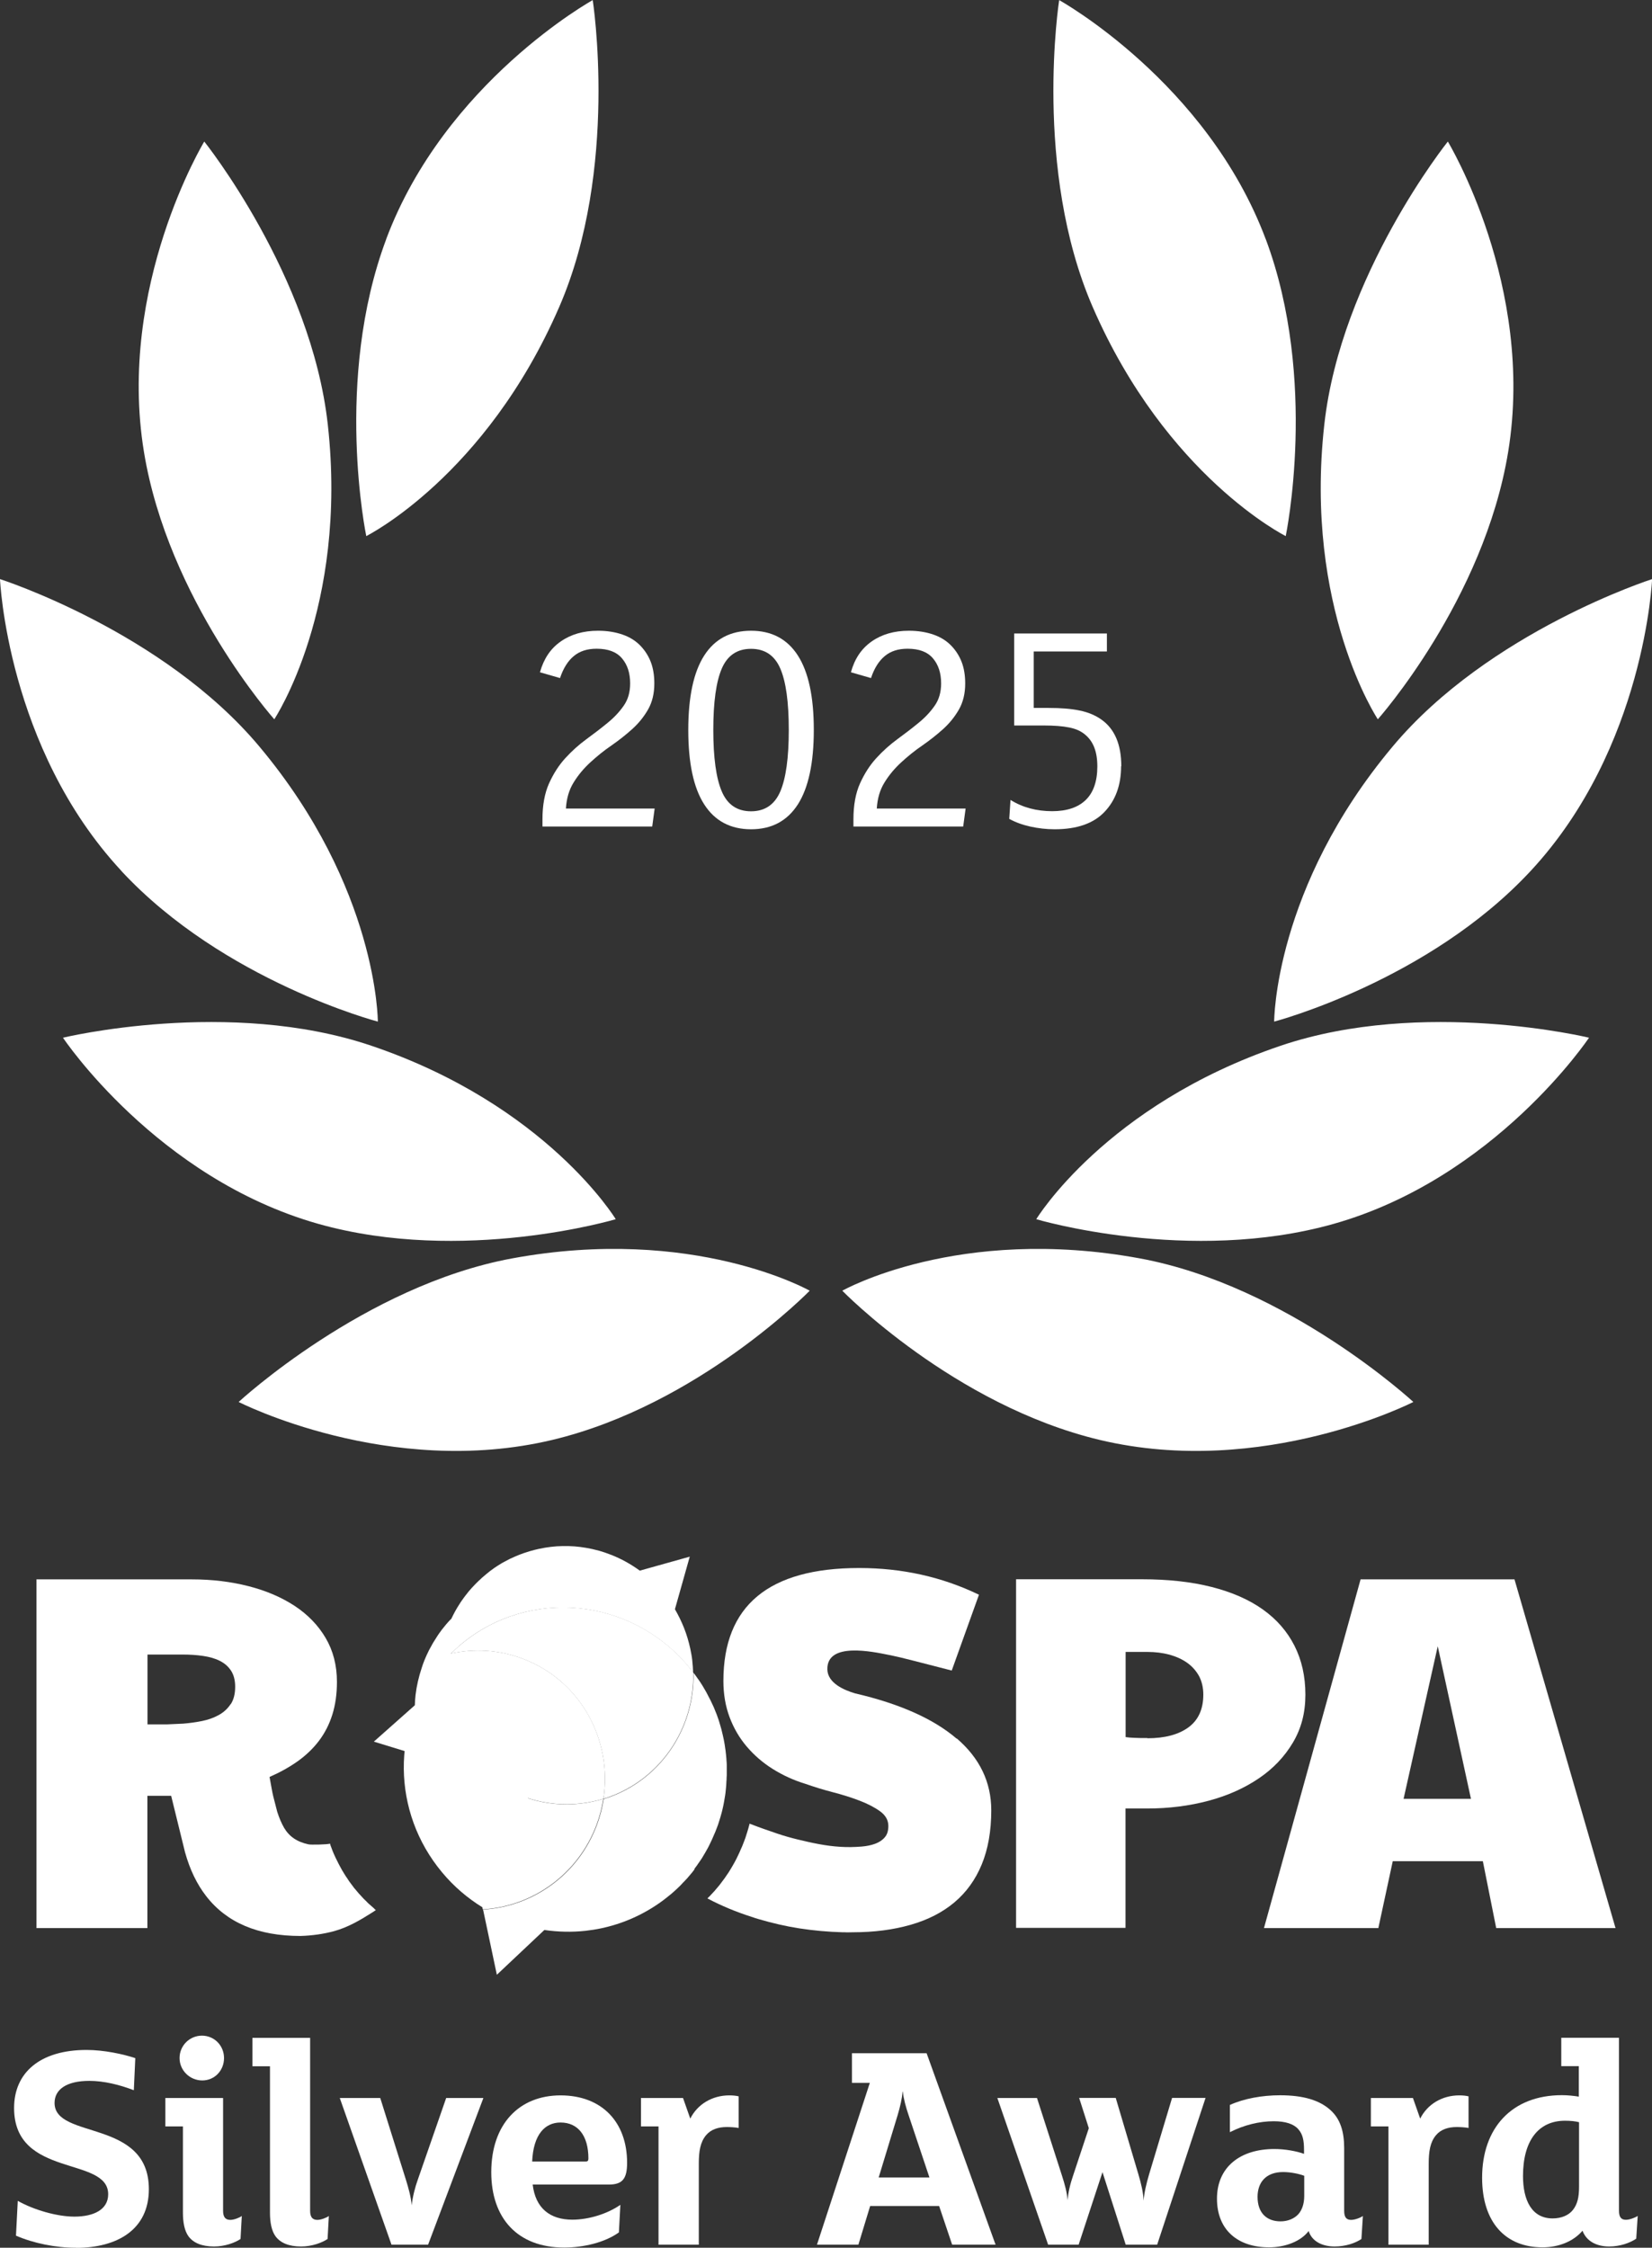
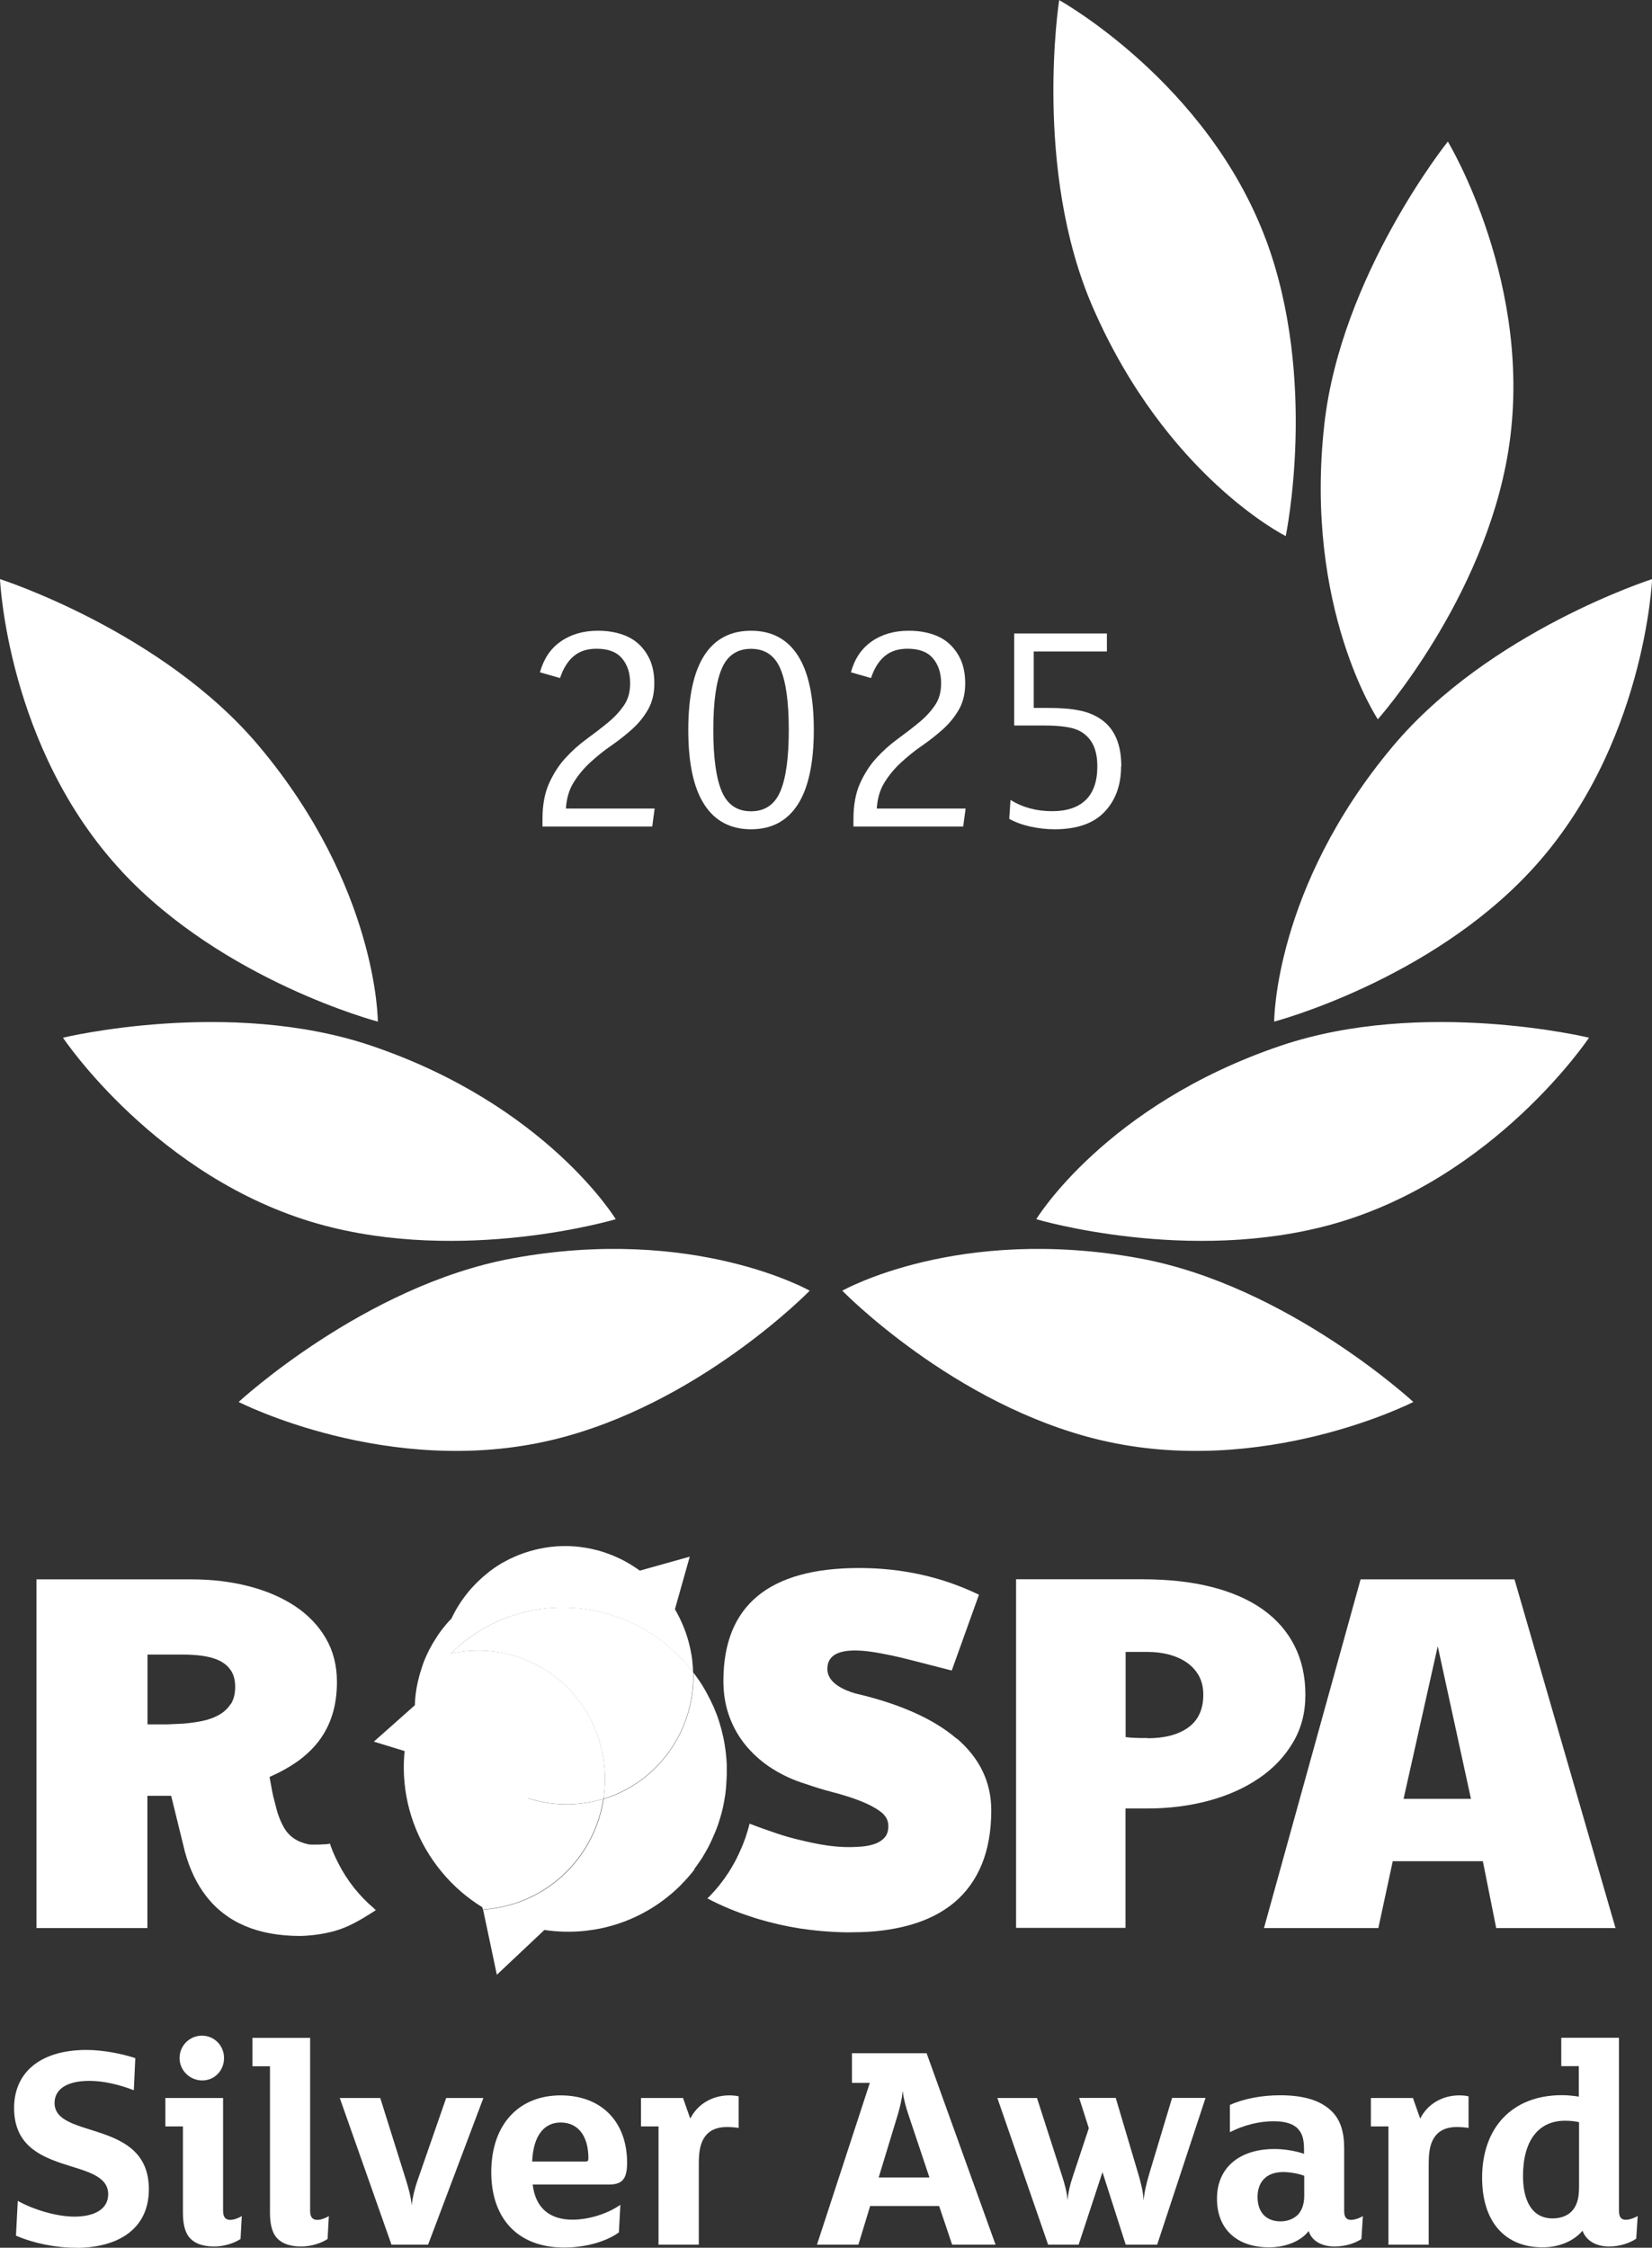
<svg xmlns="http://www.w3.org/2000/svg" xmlns:xlink="http://www.w3.org/1999/xlink" id="Layer_1" data-name="Layer 1" viewBox="0 0 157.14 213.75">
  <rect x="0" y="0" width="157.14" height="213.75" fill="#333333" stroke="none" />
  <defs>
    <style>
      .cls-1 {
        fill: #ffffff;
      }

      .cls-2 {
        fill: #ffffff;
      }

      .cls-3 {
        fill: #ffffff;
      }

      .cls-4 {
        fill: #ffffff;
      }

      .cls-5 {
        fill: #ffffff;
      }
    </style>
    <symbol id="_2018" data-name="2018" viewBox="0 0 55.27 18.88">
      <g>
        <path class="cls-1" d="M10.9,16.91l-.23,1.71H.23v-.7c0-1.33.21-2.47.62-3.39.42-.93.93-1.73,1.55-2.41.62-.68,1.29-1.28,2-1.8.71-.52,1.38-1.03,2-1.54.62-.5,1.14-1.05,1.55-1.64.42-.59.62-1.3.62-2.13,0-.99-.26-1.78-.78-2.39-.52-.61-1.32-.91-2.41-.91-.89,0-1.61.23-2.17.7-.56.46-1,1.16-1.31,2.09l-1.91-.55C.35,2.67,1,1.69,1.97,1.02c.97-.68,2.15-1.02,3.54-1.02.85,0,1.62.12,2.32.36s1.28.6,1.74,1.09c.42.44.75.96.97,1.54.22.58.33,1.26.33,2.03,0,.95-.2,1.77-.59,2.46-.4.7-.9,1.32-1.51,1.87-.61.55-1.27,1.07-1.99,1.57-.72.49-1.38,1.03-2,1.6-.62.57-1.15,1.2-1.58,1.9-.44.7-.68,1.53-.74,2.49h8.44Z" />
        <path class="cls-1" d="M26.04,9.43c0,3.15-.51,5.51-1.52,7.09-1.02,1.58-2.5,2.36-4.45,2.36s-3.44-.79-4.45-2.36c-1.02-1.58-1.52-3.94-1.52-7.09s.51-5.51,1.52-7.08,2.5-2.35,4.45-2.35,3.44.78,4.45,2.35,1.52,3.92,1.52,7.08ZM23.66,9.43c0-2.65-.27-4.6-.81-5.84-.54-1.25-1.47-1.87-2.78-1.87s-2.24.62-2.78,1.87c-.54,1.25-.81,3.2-.81,5.84s.27,4.6.81,5.86c.54,1.26,1.47,1.88,2.78,1.88s2.24-.63,2.78-1.88c.54-1.26.81-3.21.81-5.86Z" />
        <path class="cls-1" d="M40.48,16.91l-.23,1.71h-10.44v-.7c0-1.33.21-2.47.62-3.39.42-.93.93-1.73,1.55-2.41.62-.68,1.29-1.28,2-1.8.71-.52,1.38-1.03,2-1.54.62-.5,1.14-1.05,1.55-1.64.42-.59.62-1.3.62-2.13,0-.99-.26-1.78-.78-2.39-.52-.61-1.32-.91-2.41-.91-.89,0-1.61.23-2.17.7-.56.46-1,1.16-1.31,2.09l-1.91-.55c.35-1.28,1-2.25,1.97-2.93.97-.68,2.15-1.02,3.54-1.02.85,0,1.62.12,2.32.36s1.28.6,1.74,1.09c.42.44.75.96.97,1.54.22.58.33,1.26.33,2.03,0,.95-.2,1.77-.59,2.46-.4.7-.9,1.32-1.51,1.87-.61.55-1.27,1.07-1.99,1.57-.72.49-1.38,1.03-2,1.6-.62.57-1.15,1.2-1.58,1.9-.44.7-.68,1.53-.74,2.49h8.44Z" />
        <path class="cls-1" d="M55.27,12.88c0,1.8-.53,3.25-1.58,4.35-1.05,1.1-2.63,1.65-4.74,1.65-.79,0-1.57-.09-2.33-.26-.76-.17-1.43-.42-1.99-.73l.12-1.8c1.16.72,2.48,1.07,3.97,1.07,1.39,0,2.46-.36,3.19-1.07.73-.71,1.1-1.78,1.1-3.19s-.39-2.38-1.16-3.02c-.39-.33-.89-.56-1.52-.68-.63-.13-1.44-.19-2.42-.19h-2.81V.26h8.82v1.71h-6.96v5.37h1.36c1.22,0,2.22.08,3.02.25.79.16,1.48.45,2.06.86,1.26.89,1.89,2.37,1.89,4.44Z" />
      </g>
    </symbol>
  </defs>
  <use width="55.27" height="18.88" transform="translate(51.37 59.98)" xlink:href="#_2018" />
  <g>
    <path class="cls-1" d="M7.24,213.75c-1.96,0-4.06-.43-5.72-1.15l.17-3.31c1.52.86,3.74,1.5,5.38,1.5,1.84,0,3.22-.66,3.22-2.13,0-3.65-8.95-1.5-8.95-8.2,0-3.34,2.44-5.52,6.9-5.52,1.64,0,3.51.4,4.63.78l-.14,3.05c-1.35-.52-2.85-.89-4.23-.89-2.16,0-3.31.81-3.31,2.1,0,3.51,8.97,1.47,8.97,8.2,0,3.88-3.05,5.58-6.93,5.58Z" />
    <path class="cls-1" d="M22.89,212.91c-.55.37-1.5.72-2.53.72-1.18,0-1.98-.35-2.44-.98-.37-.52-.52-1.32-.52-2.24v-8.2h-1.67v-2.7h5.49v10.73c0,.6.23.86.69.86.34,0,.86-.2,1.09-.37l-.12,2.19ZM19.24,197.84c-1.18,0-2.16-.95-2.16-2.13s.95-2.13,2.13-2.13,2.1.95,2.1,2.13-.89,2.13-2.07,2.13Z" />
    <path class="cls-1" d="M31.17,212.91c-.55.37-1.5.72-2.53.72-1.18,0-1.98-.35-2.44-.98-.37-.52-.52-1.32-.52-2.24v-13.92h-1.67v-2.7h5.49v16.45c0,.6.23.86.69.86.34,0,.86-.2,1.09-.37l-.12,2.19Z" />
    <path class="cls-1" d="M45.98,199.51l-5.26,13.95h-3.48l-4.92-13.95h3.85l2.44,7.77c.23.75.49,1.64.55,2.44.09-.81.32-1.73.58-2.44l2.7-7.77h3.54Z" />
    <path class="cls-1" d="M57.92,207.74h-7.25c.26,2.24,1.64,3.34,3.77,3.34,1.61,0,3.37-.58,4.57-1.41l-.14,2.62c-1.32.95-3.34,1.44-5.21,1.44-4.46,0-6.93-2.82-6.93-7.16,0-4.6,2.67-7.31,6.59-7.31s6.33,2.53,6.33,6.41c0,1.5-.43,2.07-1.73,2.07ZM53.32,201.84c-1.47,0-2.59,1.12-2.7,3.71h5.09c.2,0,.26-.09.26-.29,0-2.19-1.01-3.42-2.65-3.42Z" />
    <path class="cls-1" d="M70.26,202.36c-.29-.06-.78-.09-1.12-.09-.83,0-1.52.23-1.98.78-.55.66-.69,1.52-.69,2.73v7.68h-3.83v-11.25h-1.67v-2.7h4l.69,1.96c.69-1.38,2.1-2.21,3.71-2.21.35,0,.63.03.89.09v3.02Z" />
    <path class="cls-1" d="M94.71,213.46h-4.14l-1.24-3.68h-6.56l-1.12,3.68h-3.94l5.03-15.39h-1.7v-2.82h7.1l6.56,18.21ZM88.41,207.07l-1.98-5.92c-.26-.75-.49-1.61-.55-2.24h-.03c-.03.58-.23,1.44-.46,2.21l-1.81,5.95h4.83Z" />
    <path class="cls-1" d="M114.67,199.51l-4.6,13.95h-2.99l-2.21-6.9-2.27,6.9h-2.9l-4.83-13.95h3.77l2.36,7.33c.29.89.49,1.64.55,2.39.06-.72.23-1.5.55-2.42l1.47-4.43-.92-2.88h3.48l2.16,7.28c.26.89.46,1.7.49,2.5.06-.78.26-1.61.52-2.5l2.19-7.28h3.22Z" />
    <path class="cls-1" d="M129.51,212.91c-.58.4-1.52.72-2.56.72-1.18,0-2.16-.49-2.47-1.47-.75.98-2.21,1.55-3.77,1.55-2.96,0-4.95-1.64-4.95-4.63s2.19-4.72,5.46-4.72c1.01,0,2.1.2,2.82.46v-.37c0-.92-.12-1.5-.55-1.98-.43-.49-1.21-.75-2.33-.75-1.35,0-2.82.35-4.17,1.04v-2.59c1.32-.6,3.05-.92,4.77-.92,2.19,0,3.8.46,4.86,1.47.86.81,1.24,1.96,1.24,3.57v5.95c0,.6.2.86.66.86.35,0,.89-.2,1.12-.37l-.14,2.19ZM124.04,206.9c-.43-.17-1.27-.35-1.98-.35-1.67,0-2.44,1.01-2.44,2.36,0,1.52.86,2.33,2.19,2.33.69,0,1.29-.26,1.67-.66.37-.4.58-1.01.58-1.75v-1.93Z" />
    <path class="cls-1" d="M139.69,202.36c-.29-.06-.78-.09-1.12-.09-.83,0-1.52.23-1.98.78-.55.66-.69,1.52-.69,2.73v7.68h-3.83v-11.25h-1.67v-2.7h4l.69,1.96c.69-1.38,2.1-2.21,3.71-2.21.35,0,.63.03.89.09v3.02Z" />
    <path class="cls-1" d="M155.65,212.88c-.63.43-1.58.75-2.59.75-1.09,0-2.13-.43-2.53-1.5-.83.98-2.21,1.58-3.8,1.58-3.57,0-5.75-2.42-5.75-6.62,0-4.72,2.82-7.85,7.59-7.85.55,0,1.12.06,1.61.14v-2.9h-1.67v-2.7h5.49v16.45c0,.6.2.86.66.86.34,0,.89-.2,1.12-.37l-.14,2.16ZM150.19,201.81c-.32-.09-.81-.14-1.32-.14-2.56,0-4,1.93-4,5.26,0,2.3.83,4.03,2.82,4.03.86,0,1.55-.32,1.93-.81.43-.55.58-1.21.58-2.19v-6.16Z" />
  </g>
  <g>
    <path class="cls-1" d="M52.53,136.93c13.91-3.32,24.49-14.19,24.49-14.19,0,0-11.03-6.26-28.32-3.07-14.06,2.6-26,13.65-26,13.65,0,0,14.29,7.31,29.83,3.61" />
    <path class="cls-1" d="M30.27,116.38c13.76,3.89,28.3-.44,28.3-.44,0,0-6.58-10.85-23.23-16.49-13.54-4.59-29.35-.77-29.35-.77,0,0,8.9,13.35,24.28,17.7" />
    <path class="cls-1" d="M11.54,82.82c9.73,10.48,24.4,14.33,24.4,14.33,0,0,.02-12.69-11.27-26.16C15.49,60.03,0,55.07,0,55.07c0,0,.67,16.04,11.54,27.74" />
-     <path class="cls-1" d="M13.69,42.96c2.31,14.11,12.4,25.44,12.4,25.44,0,0,7.03-10.56,5.09-28.03-1.58-14.21-11.75-26.91-11.75-26.91,0,0-8.32,13.73-5.74,29.5" />
-     <path class="cls-1" d="M36.74,22.74c-5.01,13.39-1.9,28.24-1.9,28.24,0,0,11.35-5.66,18.35-21.78,5.7-13.12,3.19-29.19,3.19-29.19,0,0-14.04,7.77-19.65,22.74" />
    <path class="cls-1" d="M104.61,136.93c-13.91-3.32-24.49-14.19-24.49-14.19,0,0,11.03-6.26,28.32-3.07,14.06,2.6,26,13.65,26,13.65,0,0-14.29,7.31-29.83,3.61" />
    <path class="cls-1" d="M126.87,116.38c-13.76,3.89-28.3-.44-28.3-.44,0,0,6.58-10.85,23.23-16.49,13.54-4.59,29.35-.77,29.35-.77,0,0-8.91,13.35-24.28,17.7" />
    <path class="cls-1" d="M145.6,82.82c-9.73,10.48-24.4,14.33-24.4,14.33,0,0-.02-12.69,11.27-26.16,9.18-10.96,24.68-15.92,24.68-15.92,0,0-.67,16.04-11.54,27.74" />
    <path class="cls-1" d="M143.46,42.96c-2.31,14.11-12.4,25.44-12.4,25.44,0,0-7.04-10.56-5.09-28.03,1.58-14.21,11.75-26.91,11.75-26.91,0,0,8.32,13.73,5.74,29.5" />
    <path class="cls-1" d="M120.4,22.74c5.01,13.39,1.9,28.24,1.9,28.24,0,0-11.35-5.66-18.36-21.78-5.7-13.12-3.19-29.19-3.19-29.19,0,0,14.04,7.77,19.65,22.74" />
  </g>
  <g>
    <path class="cls-1" d="M96.66,150.18h11.96c2.48,0,4.69.24,6.62.73,1.93.49,3.56,1.2,4.88,2.14,1.32.94,2.32,2.09,3.01,3.45.69,1.36,1.04,2.91,1.04,4.65s-.39,3.21-1.18,4.55c-.79,1.33-1.86,2.47-3.23,3.4-1.37.93-2.96,1.65-4.79,2.14-1.83.49-3.79.74-5.88.74h-2.03v11.35h-10.41v-33.16ZM109.14,165.3c1.66,0,2.97-.35,3.91-1.04.94-.69,1.41-1.73,1.41-3.11,0-.67-.14-1.26-.41-1.77-.28-.5-.65-.92-1.13-1.26-.48-.34-1.04-.59-1.68-.77-.64-.17-1.34-.26-2.1-.26h-2.07v8.1c.22.03.5.06.85.07.35.02.75.02,1.22.02Z" />
    <path class="cls-1" d="M91,165.34c-2.19-1.88-5.41-3.32-9.67-4.31-1.05-.31-2.6-.98-2.63-2.27-.07-2.65,4.32-1.69,5.82-1.39.09.02.17.03.26.05.53.11,1.24.28,2.13.51.89.23,2.09.54,3.62.93l2.59-7.21c-3.52-1.7-7.32-2.54-11.4-2.54-8.6,0-12.91,3.58-12.91,10.74,0,1.26.2,2.41.59,3.45.39,1.04.94,1.98,1.64,2.8.7.82,1.53,1.54,2.48,2.13.96.6,1.99,1.07,3.11,1.41.8.28,1.66.55,2.59.79.93.24,1.78.51,2.56.81.78.3,1.43.64,1.94,1.01.52.38.78.84.78,1.39,0,.46-.11.82-.34,1.08-.23.27-.53.47-.91.61-.38.14-.81.23-1.31.27-.68.05-1.36.07-2.04.02-1.36-.08-2.72-.38-4.04-.7-.65-.16-1.3-.34-1.94-.56-.44-.15-.87-.3-1.3-.45-.19-.07-.9-.32-1.32-.49-.02.09-.04.18-.07.27-.03.13-.07.26-.11.39-.03.11-.06.21-.1.32-.04.13-.08.25-.12.38-.04.11-.08.21-.12.32-.04.12-.09.24-.14.36-.04.11-.09.22-.14.32-.05.12-.1.23-.15.35-.05.11-.1.22-.15.32-.05.11-.11.22-.16.33-.06.11-.12.22-.17.32-.06.11-.12.22-.18.32-.06.11-.13.21-.19.32-.06.1-.13.21-.19.31-.07.11-.14.21-.22.32-.07.1-.13.2-.2.29-.08.11-.16.21-.24.32-.07.09-.14.19-.21.28-.09.11-.18.21-.27.32-.07.09-.14.17-.22.26-.1.11-.2.22-.3.32-.07.08-.14.16-.22.23-.05.05-.1.09-.14.14,1.32.7,2.74,1.29,4.25,1.77.1.03.2.06.29.1.12.04.24.07.37.11,1.27.37,2.54.67,3.84.87,1.36.21,2.72.33,4.09.37.16,0,.31,0,.47.01.14,0,.36-.01.5-.01,2.07,0,3.87-.24,5.52-.71,1.64-.47,3.03-1.18,4.16-2.13,1.13-.95,2-2.15,2.6-3.6.6-1.45.91-3.17.91-5.15,0-2.69-1.1-4.97-3.29-6.85Z" />
    <path class="cls-1" d="M35.62,181.51c-.08-.06-.15-.13-.22-.19-.1-.09-.21-.18-.31-.27-.08-.07-.15-.14-.22-.22-.09-.09-.19-.18-.28-.27-.08-.08-.15-.16-.22-.24-.08-.09-.17-.18-.25-.27-.07-.08-.14-.17-.21-.25-.08-.09-.16-.18-.23-.27-.07-.09-.14-.18-.2-.27-.07-.09-.14-.18-.21-.28-.07-.09-.13-.19-.19-.28-.01-.02-.02-.03-.03-.05-.05-.08-.11-.15-.16-.23-.06-.1-.12-.19-.18-.29-.06-.09-.12-.19-.17-.28-.06-.1-.11-.2-.17-.31-.05-.09-.1-.19-.15-.28-.06-.11-.11-.21-.16-.32-.05-.09-.09-.19-.14-.28-.05-.11-.1-.22-.15-.33-.04-.09-.08-.19-.12-.28-.05-.12-.09-.23-.13-.35-.02-.04-.03-.09-.05-.13-.01-.04-.03-.07-.04-.11,0-.01-.01-.03-.01-.04-.01-.03-.02-.06-.03-.1-.23.09-1.82.12-2.04.07-.56-.12-1.02-.31-1.4-.57-.38-.26-.69-.6-.93-1.01-.24-.42-.46-.92-.65-1.52l-.26-1.01c-.03-.13-.07-.28-.12-.47-.05-.19-.09-.42-.14-.68l-.21-1.15c1-.44,1.9-.94,2.7-1.51.79-.57,1.46-1.21,2.01-1.94.55-.73.97-1.55,1.26-2.47.29-.92.44-1.96.44-3.12,0-1.57-.36-2.96-1.07-4.17-.71-1.21-1.7-2.23-2.94-3.05-1.25-.82-2.71-1.45-4.39-1.88-1.68-.43-3.48-.65-5.39-.65H3.47v33.16h10.55v-12.58h2.26l1.32,5.37c.46,1.65,1.13,3.04,2.01,4.17,1.96,2.53,4.94,3.79,8.96,3.79,1.1-.03,2.2-.18,3.25-.47,1.26-.35,2.42-1.02,3.52-1.72.04-.02.3-.19.41-.27-.05-.04-.1-.08-.15-.12ZM21.94,162.05c-.28.43-.66.78-1.13,1.04-.47.26-1,.45-1.59.57-.59.12-1.19.2-1.8.25l-1.55.07h-1.84v-6.64h3.3c.71,0,1.37.04,1.98.13.61.09,1.15.24,1.6.47.46.23.81.54,1.07.94.26.4.39.91.39,1.52,0,.68-.14,1.23-.42,1.66Z" />
    <path class="cls-1" d="M129.41,150.19h14.65l9.61,33.16h-11.35l-1.27-6.36h-8.57l-1.37,6.36h-10.88l9.19-33.16ZM139.92,171.06l-3.16-14.51-3.25,14.51h6.41Z" />
    <path class="cls-4" d="M42.89,157.25c.31-.3.63-.6.96-.88,6.48-5.4,16.17-4.45,21.65,2.13.15.18.29.36.43.55h0c-.01-.37-.04-.75-.08-1.13,0,0,0-.02,0-.02-.04-.37-.11-.75-.19-1.12-.15-.68-.34-1.33-.59-1.96-.25-.63-.54-1.22-.87-1.79l1.41-5-4.75,1.33c-.84-.61-1.75-1.12-2.72-1.5-.39-.15-.78-.29-1.18-.4-.4-.11-.81-.2-1.22-.27-1.45-.25-2.96-.23-4.48.1h0c-.28.06-.56.13-.83.21-.06.02-.13.04-.19.06-.27.08-.53.17-.79.27-.03.01-.07.03-.1.04-.23.09-.46.19-.69.3-.05.02-.11.05-.16.07-.24.12-.48.25-.72.38-.04.03-.09.05-.13.08-.21.12-.41.26-.61.39-.04.03-.08.05-.11.08-.22.15-.44.32-.64.49-.05.04-.09.07-.13.11-.2.16-.39.33-.57.51-.02.01-.03.03-.05.04-.2.19-.38.38-.57.58-.04.04-.08.09-.12.13-.18.2-.36.41-.52.63,0,0-.01.01-.02.02-.16.21-.32.43-.47.65-.03.05-.06.09-.09.14-.15.23-.29.46-.42.69-.02.03-.03.06-.05.09-.12.22-.23.44-.34.67-.02.04-.04.08-.06.06-.31.32-.6.67-.88,1.03-.03.04-.06.09-.09.13-.1.13-.2.27-.29.41-.04.06-.08.13-.12.19-.08.12-.16.25-.24.38-.04.07-.09.14-.13.22-.07.13-.14.25-.21.38-.04.07-.08.15-.12.22-.07.14-.14.28-.2.42-.03.07-.06.13-.09.2-.09.21-.18.42-.26.64h0c-.05.14-.09.28-.14.42-.28.84-.48,1.7-.58,2.55-.04.33-.06.66-.07.99l-3.9,3.46,4.73,1.45c.15.39.32.77.51,1.14.19.37.4.73.62,1.08.11.17.23.35.35.52.24.34.51.66.78.98.84.94,1.82,1.75,2.95,2.4.19.11.38.21.57.31.39.2.79.37,1.21.53.01,0,.02,0,.03.01.19.07.38.14.57.2.04.01.09.03.13.04.16.05.31.09.47.14.04.01.08.02.12.03.16.04.33.08.49.11.03,0,.05,0,.08.01.18.04.36.07.54.09.02,0,.03,0,.05,0,.19.03.38.05.57.07,0,0,.01,0,.02,0,.61.06,1.22.07,1.82.03h0l-.04-.2Z" />
    <path class="cls-2" d="M42.89,157.25c-.36.08-.71.17-1.06.29-.05.33-.07.66-.09.99.36-.44.74-.87,1.15-1.28Z" />
    <path class="cls-5" d="M66.05,177.72c.08-.11.16-.21.24-.32.07-.1.13-.2.2-.29.07-.11.15-.21.22-.32.07-.1.13-.21.19-.31.07-.11.13-.21.19-.32.06-.11.12-.21.18-.32.06-.11.12-.21.17-.32.06-.11.11-.22.16-.33.05-.11.11-.22.15-.32.05-.12.1-.23.15-.35.05-.11.09-.21.14-.32.05-.12.09-.24.14-.36.04-.11.08-.21.12-.32.04-.12.08-.25.12-.38.03-.11.07-.21.1-.32.04-.13.07-.26.11-.39.03-.1.05-.21.08-.31.03-.13.06-.27.09-.4.02-.1.04-.21.06-.31.03-.14.05-.27.07-.41.02-.1.03-.2.05-.3.02-.14.04-.28.05-.42.01-.1.02-.2.03-.3.01-.14.03-.29.03-.43,0-.1.01-.19.02-.29,0-.15.01-.3.02-.44,0-.09,0-.18,0-.28,0-.15,0-.3,0-.45,0-.09,0-.18,0-.27,0-.16-.02-.31-.03-.47,0-.09-.01-.17-.02-.26-.01-.16-.03-.32-.05-.48,0-.08-.02-.16-.03-.24-.02-.16-.05-.32-.07-.48-.01-.08-.03-.16-.04-.23-.03-.16-.06-.33-.1-.49-.02-.07-.03-.15-.05-.22-.04-.17-.08-.33-.12-.5-.02-.07-.04-.14-.06-.21-.05-.17-.1-.34-.15-.51-.02-.06-.04-.13-.06-.19-.06-.17-.12-.34-.18-.51-.02-.06-.04-.11-.07-.17-.07-.18-.14-.35-.21-.52-.02-.05-.05-.1-.07-.15-.08-.18-.16-.35-.25-.53-.02-.04-.05-.09-.07-.13-.09-.18-.18-.36-.28-.54-.02-.04-.04-.07-.06-.11-.1-.18-.21-.37-.32-.55-.02-.03-.04-.06-.05-.08-.12-.19-.24-.38-.37-.56-.01-.02-.02-.03-.04-.05-.14-.2-.27-.39-.42-.58h0c.15,5.45-3.31,10.42-8.54,12.02-.13.83-.34,1.66-.65,2.48-1.78,4.74-6.12,7.76-10.82,8.03l.61,2.88.7,3.32,2.26-2.13,2.26-2.13c1.3.19,2.61.22,3.91.08.52-.06,1.04-.14,1.55-.25,1.29-.28,2.54-.72,3.74-1.34.48-.25.95-.52,1.4-.82.46-.3.9-.63,1.33-.99,0,0,.02-.02.03-.02.19-.16.38-.32.56-.49.07-.06.13-.13.2-.19.12-.11.24-.23.35-.35.07-.08.14-.16.22-.23.1-.11.2-.21.3-.32.07-.08.14-.17.22-.26.09-.11.18-.21.27-.32.07-.09.14-.18.21-.28Z" />
    <path class="cls-2" d="M43.85,156.37c-.34.28-.66.58-.96.88,2.2-.49,4.55-.37,6.81.48,5.48,2.05,8.57,7.7,7.7,13.33,5.23-1.6,8.69-6.56,8.54-12.02-.14-.18-.28-.37-.43-.55-5.48-6.58-15.17-7.53-21.65-2.13Z" />
    <path class="cls-2" d="M41.99,161.84c-.24-1.12-.32-2.23-.26-3.31-4.46,5.57-4.5,13.75.32,19.52,1.12,1.35,2.42,2.45,3.83,3.32l.04.2c4.69-.27,9.04-3.29,10.82-8.03.31-.82.52-1.65.65-2.48-.33.1-.66.19-.99.26-6.54,1.4-12.99-2.85-14.41-9.48Z" />
    <path class="cls-3" d="M49.7,157.72c-2.26-.85-4.61-.96-6.81-.48-.41.41-.8.83-1.15,1.28-.06,1.09.02,2.2.26,3.31,1.42,6.64,7.87,10.88,14.41,9.48.34-.07.67-.16.99-.26.88-5.64-2.22-11.28-7.7-13.33Z" />
  </g>
</svg>